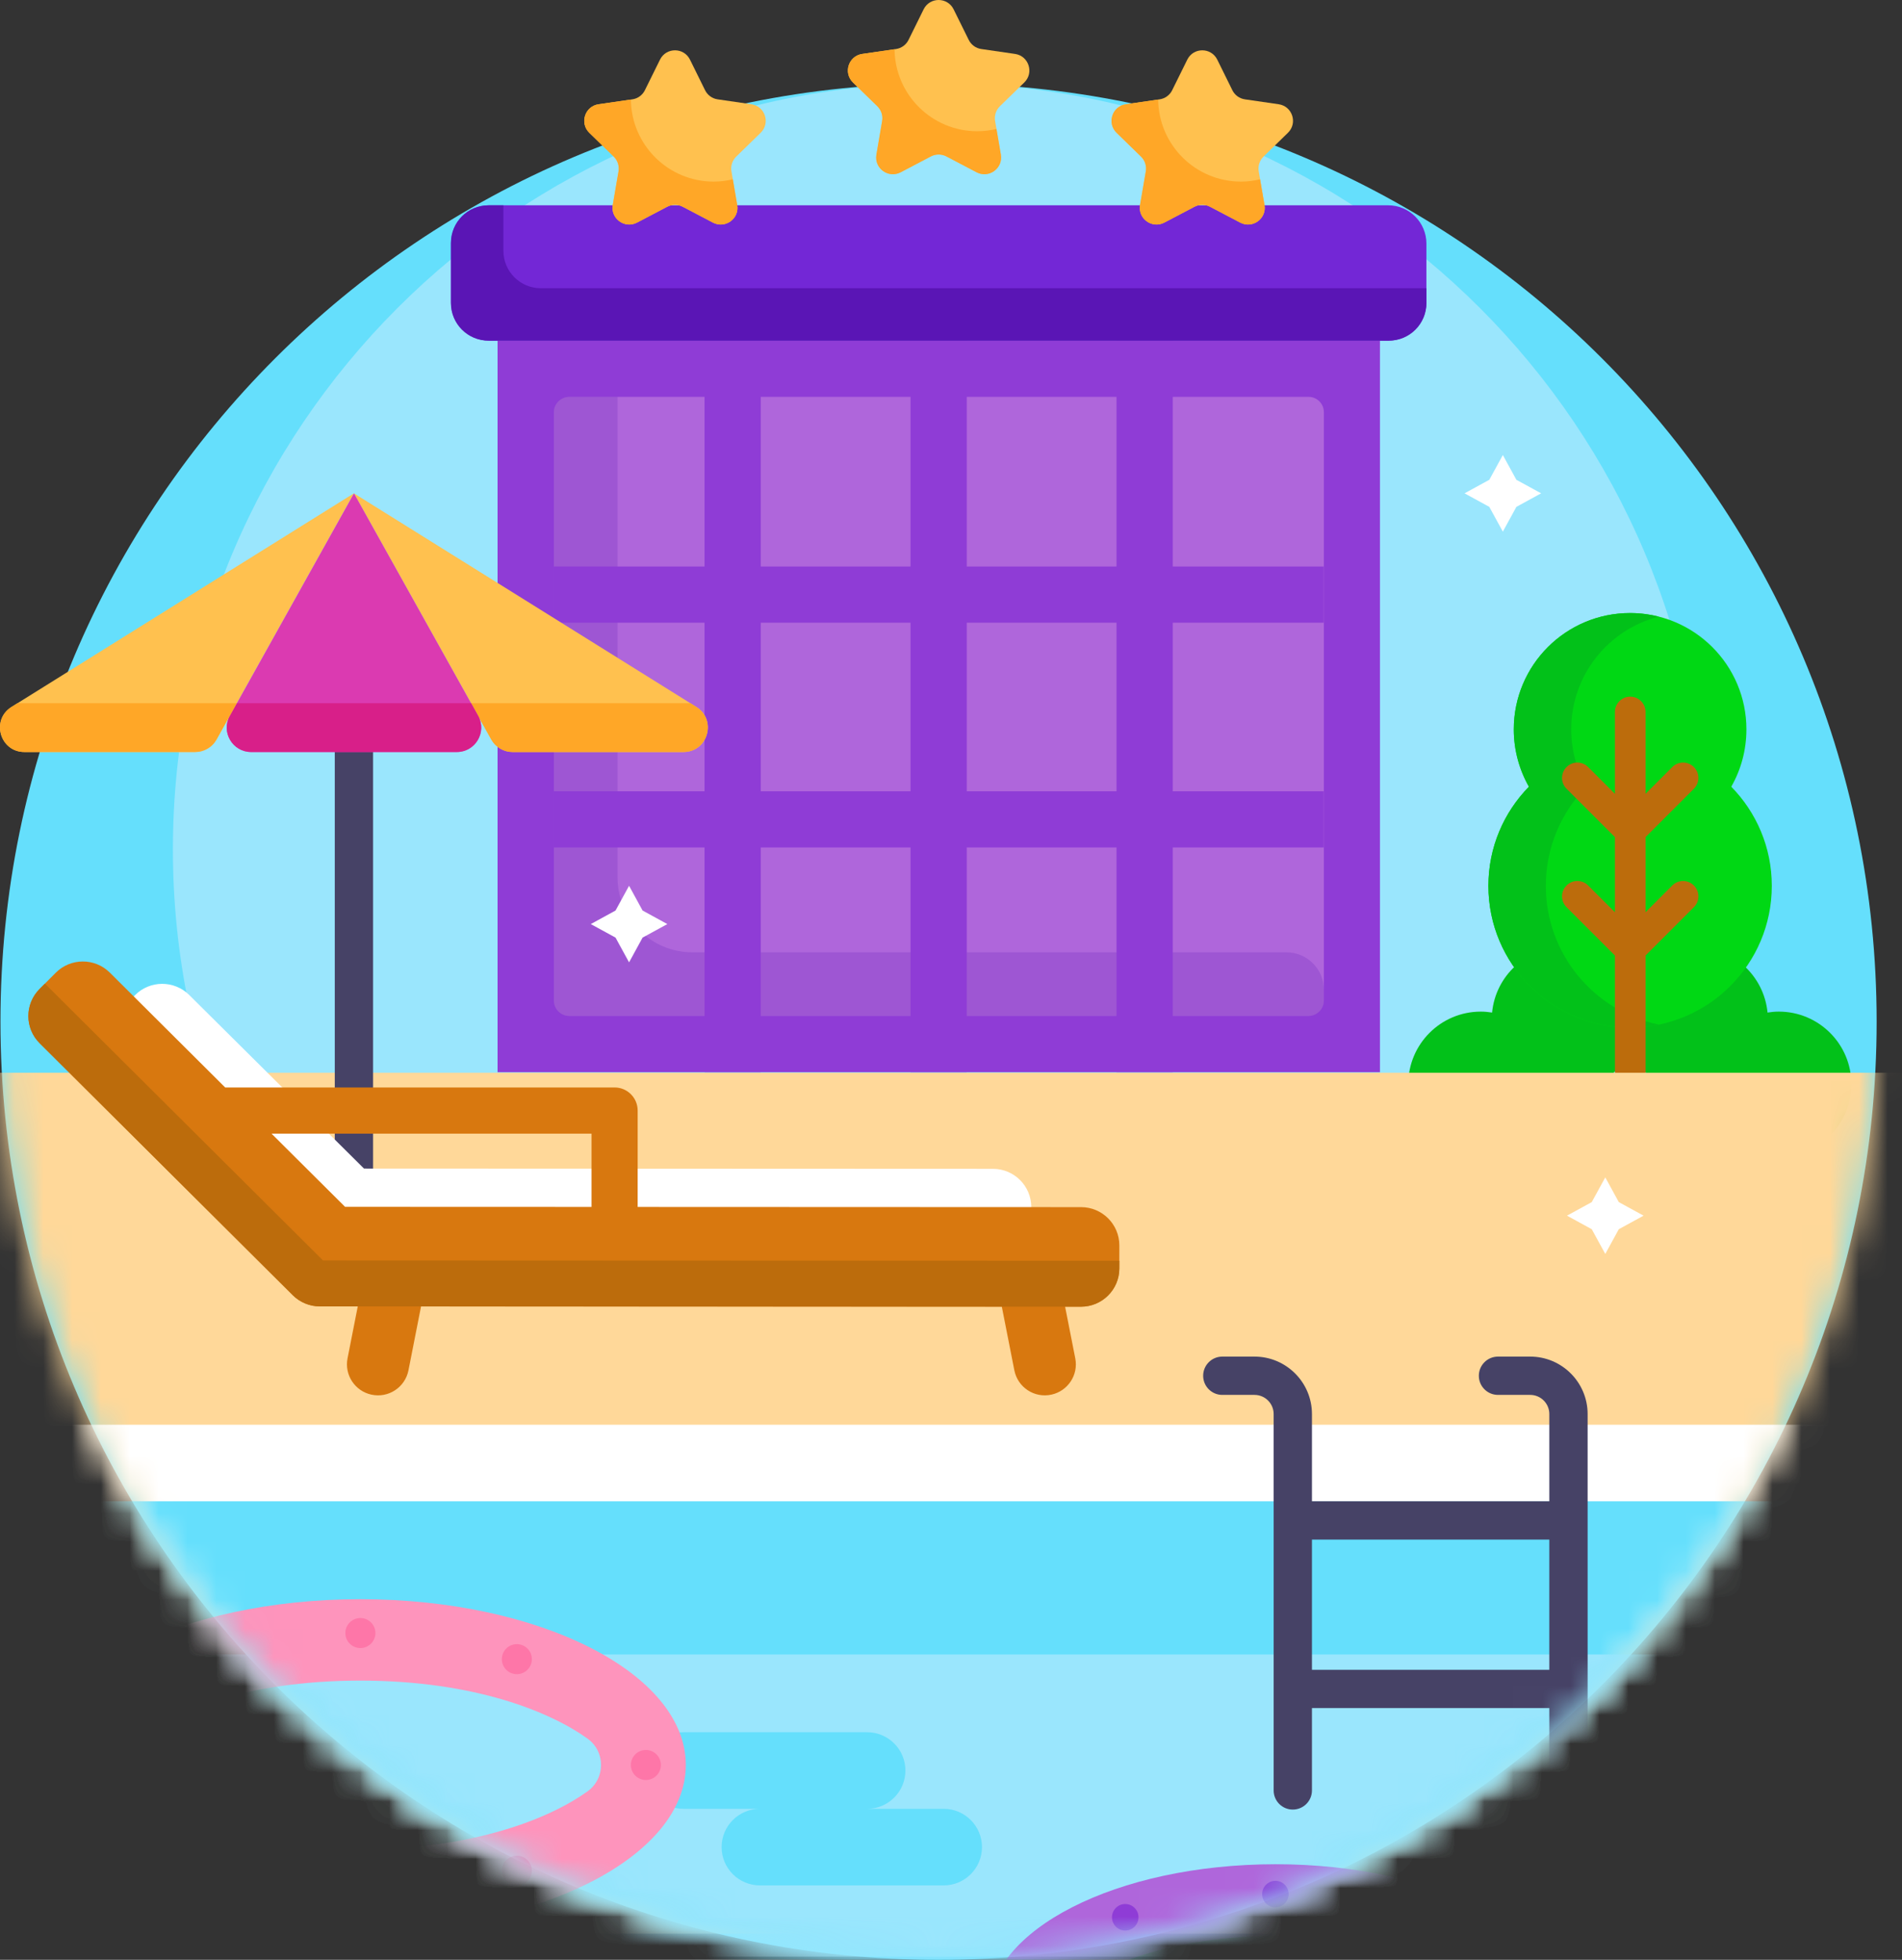
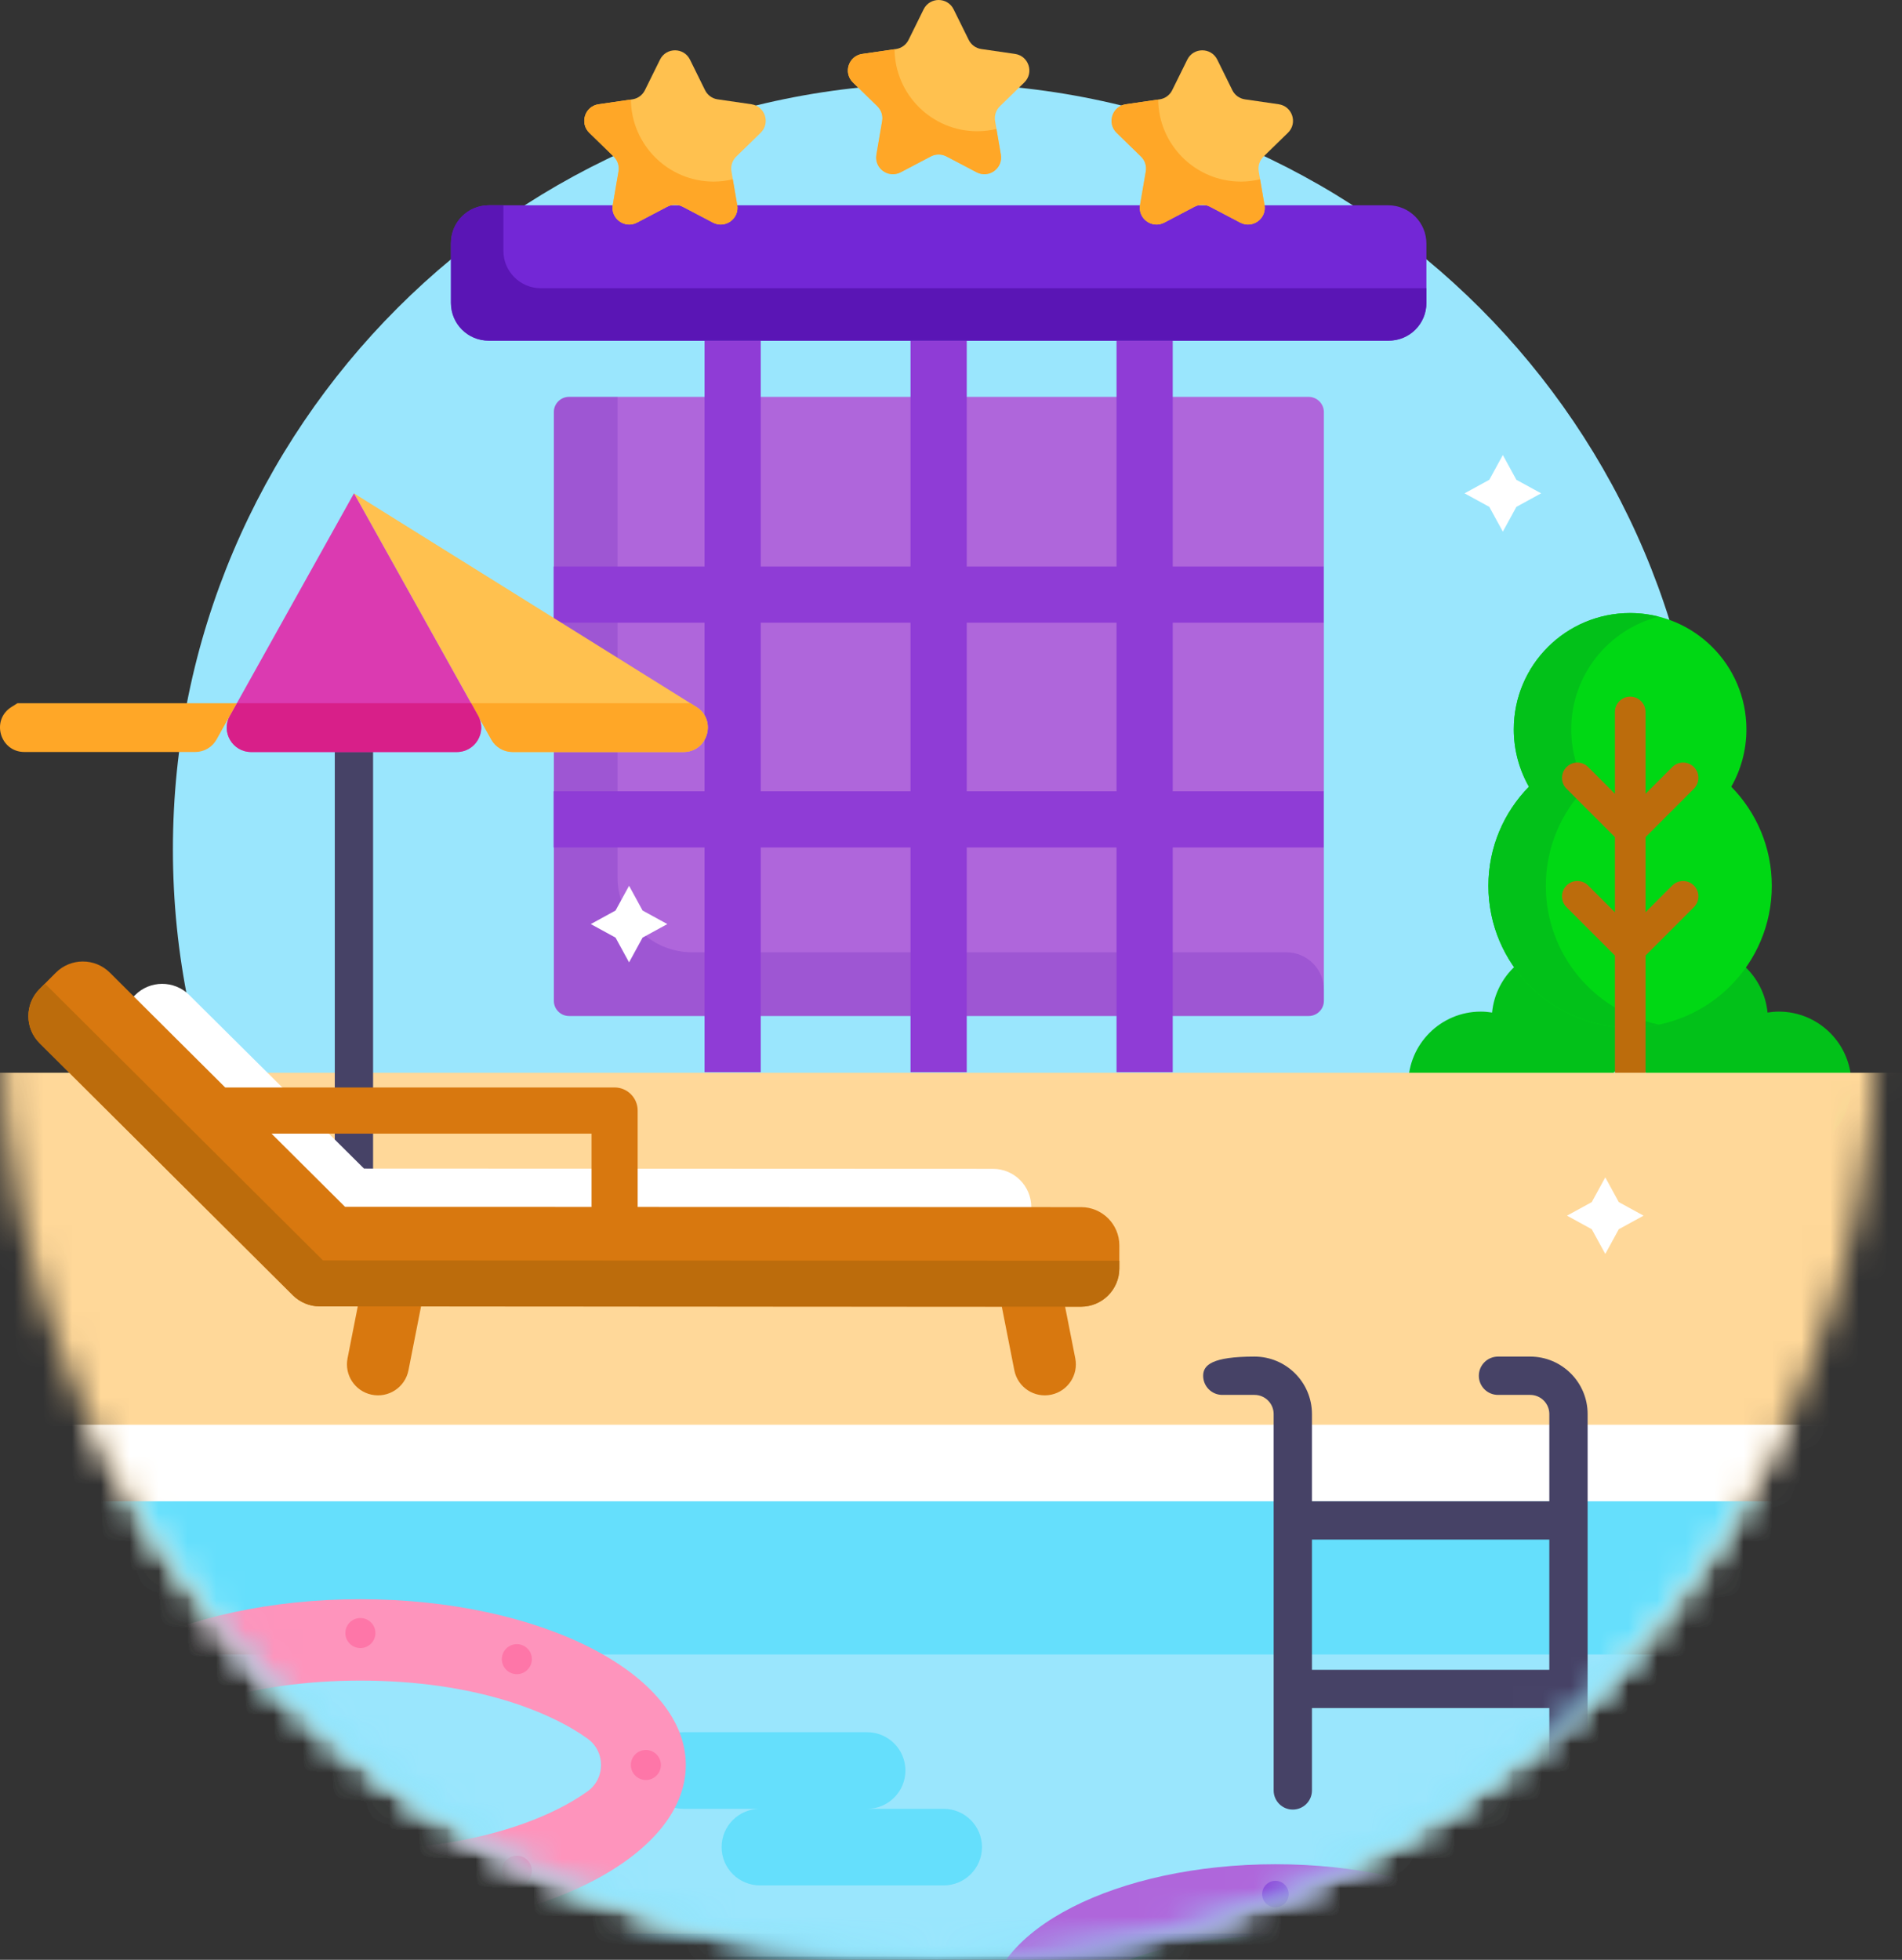
<svg xmlns="http://www.w3.org/2000/svg" width="66" height="68" viewBox="0 0 66 68" fill="none">
  <rect x="0" y="0" width="66" height="68" fill="#333333" stroke="none" />
-   <path d="M32.568 68.001C50.546 68.001 65.12 53.427 65.12 35.449C65.12 17.471 50.546 2.896 32.568 2.896C14.59 2.896 0.016 17.471 0.016 35.449C0.016 53.427 14.59 68.001 32.568 68.001Z" fill="#65DFFC" />
  <path d="M32.573 56.043C17.921 56.043 6 44.122 6 29.47C6 14.817 17.921 2.896 32.573 2.896C47.226 2.896 59.147 14.817 59.147 29.47C59.147 44.122 47.226 56.043 32.573 56.043Z" fill="#9AE6FD" />
  <mask id="mask0_2771_9586" style="mask-type:luminance" maskUnits="userSpaceOnUse" x="0" y="2" width="66" height="67">
    <path d="M32.568 68.001C50.546 68.001 65.12 53.427 65.12 35.449C65.12 17.471 50.546 2.896 32.568 2.896C14.59 2.896 0.016 17.471 0.016 35.449C0.016 53.427 14.59 68.001 32.568 68.001Z" fill="white" />
  </mask>
  <g mask="url(#mask0_2771_9586)">
    <path d="M61.724 35.1H61.723C61.59 35.1 61.461 35.113 61.334 35.133C61.211 33.856 60.136 32.857 58.827 32.857H58.827C57.824 32.857 56.96 33.445 56.555 34.294C56.15 33.445 55.286 32.857 54.283 32.857H54.282C52.973 32.857 51.898 33.856 51.776 35.133C51.649 35.113 51.52 35.1 51.387 35.1H51.386C49.995 35.1 48.867 36.227 48.867 37.619C48.867 39.01 49.995 40.137 51.386 40.137H51.387C52.696 40.137 53.771 39.139 53.893 37.862C54.02 37.882 54.15 37.895 54.282 37.895H54.283C55.286 37.895 56.15 37.307 56.555 36.459C56.96 37.307 57.824 37.895 58.827 37.895H58.827C58.96 37.895 59.089 37.882 59.216 37.862C59.339 39.139 60.414 40.137 61.723 40.137H61.724C63.115 40.137 64.243 39.01 64.243 37.619C64.243 36.227 63.115 35.1 61.724 35.1Z" fill="#02C119" />
    <path d="M60.076 27.297C60.41 26.709 60.601 26.031 60.601 25.307C60.601 23.078 58.794 21.271 56.565 21.271C54.336 21.271 52.529 23.078 52.529 25.307C52.529 26.031 52.721 26.709 53.054 27.297C52.185 28.183 51.648 29.397 51.648 30.737C51.648 33.452 53.85 35.653 56.565 35.653C59.281 35.653 61.482 33.452 61.482 30.737C61.482 29.397 60.945 28.183 60.076 27.297Z" fill="#00D814" />
    <path d="M53.641 30.737C53.641 29.397 54.178 28.183 55.047 27.297C54.714 26.709 54.522 26.031 54.522 25.307C54.522 23.422 55.815 21.839 57.562 21.396C57.243 21.315 56.909 21.271 56.565 21.271C54.336 21.271 52.529 23.078 52.529 25.307C52.529 26.031 52.721 26.709 53.054 27.297C52.185 28.183 51.648 29.397 51.648 30.737C51.648 33.452 53.85 35.653 56.565 35.653C56.907 35.653 57.24 35.618 57.562 35.551C55.324 35.091 53.641 33.11 53.641 30.737Z" fill="#02C119" />
    <path d="M58.028 30.724L57.101 31.651V29.045L58.779 27.367C58.987 27.159 58.987 26.823 58.779 26.615C58.572 26.407 58.236 26.407 58.028 26.615L57.101 27.542V24.703C57.101 24.41 56.863 24.172 56.569 24.172C56.276 24.172 56.038 24.41 56.038 24.703V27.542L55.11 26.615C54.903 26.407 54.566 26.407 54.359 26.615C54.151 26.823 54.151 27.159 54.359 27.367L56.038 29.045V31.651L55.11 30.724C54.903 30.516 54.566 30.516 54.359 30.724C54.151 30.931 54.151 31.268 54.359 31.476L56.038 33.154V39.119C56.038 39.412 56.276 39.65 56.569 39.65C56.863 39.65 57.101 39.412 57.101 39.119V33.154L58.779 31.476C58.987 31.268 58.987 30.931 58.779 30.724C58.572 30.517 58.235 30.516 58.028 30.724Z" fill="#BC6C0C" />
  </g>
  <mask id="mask1_2771_9586" style="mask-type:luminance" maskUnits="userSpaceOnUse" x="0" y="2" width="66" height="67">
    <path d="M32.568 68.001C50.546 68.001 65.12 53.427 65.12 35.449C65.12 17.471 50.546 2.896 32.568 2.896C14.59 2.896 0.016 17.471 0.016 35.449C0.016 53.427 14.59 68.001 32.568 68.001Z" fill="white" />
  </mask>
  <g mask="url(#mask1_2771_9586)">
    <path d="M-1.445 37.221H66.582V67.093H-1.445V37.221Z" fill="#FFD899" />
  </g>
  <mask id="mask2_2771_9586" style="mask-type:luminance" maskUnits="userSpaceOnUse" x="0" y="2" width="66" height="67">
    <path d="M32.568 68.001C50.546 68.001 65.12 53.427 65.12 35.449C65.12 17.471 50.546 2.896 32.568 2.896C14.59 2.896 0.016 17.471 0.016 35.449C0.016 53.427 14.59 68.001 32.568 68.001Z" fill="white" />
  </mask>
  <g mask="url(#mask2_2771_9586)">
    <path d="M-1.445 49.434H66.582V67.89H-1.445V49.434Z" fill="white" />
  </g>
  <mask id="mask3_2771_9586" style="mask-type:luminance" maskUnits="userSpaceOnUse" x="0" y="2" width="66" height="67">
    <path d="M32.568 68.001C50.546 68.001 65.12 53.427 65.12 35.449C65.12 17.471 50.546 2.896 32.568 2.896C14.59 2.896 0.016 17.471 0.016 35.449C0.016 53.427 14.59 68.001 32.568 68.001Z" fill="white" />
  </mask>
  <g mask="url(#mask3_2771_9586)">
    <path d="M-1.445 52.09H66.582V70.546H-1.445V52.09Z" fill="#65DFFC" />
  </g>
  <mask id="mask4_2771_9586" style="mask-type:luminance" maskUnits="userSpaceOnUse" x="0" y="2" width="66" height="67">
    <path d="M32.568 68.001C50.546 68.001 65.12 53.427 65.12 35.449C65.12 17.471 50.546 2.896 32.568 2.896C14.59 2.896 0.016 17.471 0.016 35.449C0.016 53.427 14.59 68.001 32.568 68.001Z" fill="white" />
  </mask>
  <g mask="url(#mask4_2771_9586)">
    <path d="M-1.445 57.406H66.582V75.862H-1.445V57.406Z" fill="#9AE6FD" />
  </g>
  <mask id="mask5_2771_9586" style="mask-type:luminance" maskUnits="userSpaceOnUse" x="0" y="2" width="66" height="67">
    <path d="M32.568 68.001C50.546 68.001 65.12 53.427 65.12 35.449C65.12 17.471 50.546 2.896 32.568 2.896C14.59 2.896 0.016 17.471 0.016 35.449C0.016 53.427 14.59 68.001 32.568 68.001Z" fill="white" />
  </mask>
  <g mask="url(#mask5_2771_9586)">
    <path d="M32.746 62.761H30.089C30.823 62.761 31.418 62.166 31.418 61.432C31.418 60.698 30.823 60.103 30.089 60.103H23.712C22.978 60.103 22.383 60.698 22.383 61.432C22.383 62.166 22.978 62.761 23.712 62.761H26.369C25.635 62.761 25.04 63.356 25.04 64.09C25.04 64.823 25.635 65.418 26.369 65.418H32.746C33.48 65.418 34.075 64.823 34.075 64.09C34.075 63.356 33.48 62.761 32.746 62.761Z" fill="#65DFFC" />
  </g>
  <mask id="mask6_2771_9586" style="mask-type:luminance" maskUnits="userSpaceOnUse" x="0" y="2" width="66" height="67">
    <path d="M32.568 68.001C50.546 68.001 65.12 53.427 65.12 35.449C65.12 17.471 50.546 2.896 32.568 2.896C14.59 2.896 0.016 17.471 0.016 35.449C0.016 53.427 14.59 68.001 32.568 68.001Z" fill="white" />
  </mask>
  <g mask="url(#mask6_2771_9586)">
    <path d="M44.262 64.684C38.758 64.684 34.297 66.956 34.297 69.758C34.297 72.561 38.758 74.834 44.262 74.834C49.765 74.834 54.227 72.561 54.227 69.758C54.227 66.956 49.765 64.684 44.262 64.684ZM44.262 72.342C40.733 72.342 38.415 71.364 37.305 70.566C36.754 70.169 36.754 69.348 37.305 68.951C38.415 68.153 40.733 67.175 44.262 67.175C47.791 67.175 50.109 68.153 51.218 68.951C51.769 69.348 51.769 70.169 51.218 70.566C50.109 71.364 47.791 72.342 44.262 72.342Z" fill="#AF66DB" />
-     <path d="M39.046 66.984C39.3 66.984 39.506 66.778 39.506 66.524C39.506 66.27 39.3 66.064 39.046 66.064C38.792 66.064 38.586 66.27 38.586 66.524C38.586 66.778 38.792 66.984 39.046 66.984Z" fill="#8F3CD6" />
    <path d="M49.054 66.981C49.308 66.981 49.514 66.775 49.514 66.52C49.514 66.266 49.308 66.061 49.054 66.061C48.8 66.061 48.594 66.266 48.594 66.52C48.594 66.775 48.8 66.981 49.054 66.981Z" fill="#8F3CD6" />
    <path d="M44.257 66.18C44.511 66.18 44.717 65.974 44.717 65.72C44.717 65.466 44.511 65.26 44.257 65.26C44.003 65.26 43.797 65.466 43.797 65.72C43.797 65.974 44.003 66.18 44.257 66.18Z" fill="#8F3CD6" />
  </g>
  <mask id="mask7_2771_9586" style="mask-type:luminance" maskUnits="userSpaceOnUse" x="0" y="2" width="66" height="67">
    <path d="M32.568 68.001C50.546 68.001 65.12 53.427 65.12 35.449C65.12 17.471 50.546 2.896 32.568 2.896C14.59 2.896 0.016 17.471 0.016 35.449C0.016 53.427 14.59 68.001 32.568 68.001Z" fill="white" />
  </mask>
  <g mask="url(#mask7_2771_9586)">
    <path d="M12.505 55.488C6.267 55.488 1.211 58.063 1.211 61.24C1.211 64.416 6.267 66.992 12.505 66.992C18.742 66.992 23.798 64.416 23.798 61.24C23.798 58.063 18.742 55.488 12.505 55.488ZM12.505 64.168C8.505 64.168 5.878 63.059 4.621 62.155C3.996 61.706 3.996 60.774 4.621 60.325C5.878 59.42 8.505 58.312 12.505 58.312C16.504 58.312 19.131 59.42 20.388 60.325C21.013 60.774 21.013 61.706 20.388 62.155C19.131 63.059 16.504 64.168 12.505 64.168Z" fill="#FE94BC" />
    <path d="M6.599 58.095C6.887 58.095 7.121 57.862 7.121 57.574C7.121 57.286 6.887 57.053 6.599 57.053C6.311 57.053 6.078 57.286 6.078 57.574C6.078 57.862 6.311 58.095 6.599 58.095Z" fill="#FE76A8" />
    <path d="M2.951 61.761C3.239 61.761 3.472 61.528 3.472 61.24C3.472 60.952 3.239 60.719 2.951 60.719C2.663 60.719 2.43 60.952 2.43 61.24C2.43 61.528 2.663 61.761 2.951 61.761Z" fill="#FE76A8" />
    <path d="M22.412 61.761C22.7 61.761 22.933 61.528 22.933 61.24C22.933 60.952 22.7 60.719 22.412 60.719C22.124 60.719 21.891 60.952 21.891 61.24C21.891 61.528 22.124 61.761 22.412 61.761Z" fill="#FE76A8" />
    <path d="M12.506 66.044C12.793 66.044 13.027 65.811 13.027 65.523C13.027 65.235 12.793 65.002 12.506 65.002C12.218 65.002 11.984 65.235 11.984 65.523C11.984 65.811 12.218 66.044 12.506 66.044Z" fill="#FE76A8" />
    <path d="M6.599 65.263C6.887 65.263 7.121 65.03 7.121 64.742C7.121 64.454 6.887 64.221 6.599 64.221C6.311 64.221 6.078 64.454 6.078 64.742C6.078 65.03 6.311 65.263 6.599 65.263Z" fill="#FE76A8" />
    <path d="M17.935 58.089C18.223 58.089 18.456 57.856 18.456 57.568C18.456 57.28 18.223 57.047 17.935 57.047C17.647 57.047 17.414 57.28 17.414 57.568C17.414 57.856 17.647 58.089 17.935 58.089Z" fill="#FE76A8" />
    <path d="M17.935 65.431C18.223 65.431 18.456 65.198 18.456 64.91C18.456 64.622 18.223 64.389 17.935 64.389C17.647 64.389 17.414 64.622 17.414 64.91C17.414 65.198 17.647 65.431 17.935 65.431Z" fill="#FE76A8" />
    <path d="M12.506 57.183C12.793 57.183 13.027 56.95 13.027 56.662C13.027 56.374 12.793 56.141 12.506 56.141C12.218 56.141 11.984 56.374 11.984 56.662C11.984 56.95 12.218 57.183 12.506 57.183Z" fill="#FE76A8" />
  </g>
  <mask id="mask8_2771_9586" style="mask-type:luminance" maskUnits="userSpaceOnUse" x="0" y="2" width="66" height="67">
    <path d="M32.568 68.001C50.546 68.001 65.12 53.427 65.12 35.449C65.12 17.471 50.546 2.896 32.568 2.896C14.59 2.896 0.016 17.471 0.016 35.449C0.016 53.427 14.59 68.001 32.568 68.001Z" fill="white" />
  </mask>
  <g mask="url(#mask8_2771_9586)">
-     <path d="M53.098 47.07H51.981C51.614 47.07 51.316 47.368 51.316 47.735C51.316 48.102 51.614 48.399 51.981 48.399H53.098C53.464 48.399 53.762 48.697 53.762 49.063V52.09H45.525V49.063C45.525 47.964 44.63 47.07 43.532 47.07H42.414C42.047 47.07 41.75 47.368 41.75 47.735C41.75 48.102 42.047 48.399 42.414 48.399H43.532C43.898 48.399 44.196 48.697 44.196 49.063V62.123C44.196 62.49 44.493 62.787 44.86 62.787C45.227 62.787 45.525 62.49 45.525 62.123V59.265H53.762V62.123C53.762 62.49 54.06 62.787 54.426 62.787C54.793 62.787 55.091 62.49 55.091 62.123V49.063C55.091 47.964 54.197 47.07 53.098 47.07ZM45.525 57.937V53.419H53.762V57.937H45.525Z" fill="#464266" />
+     <path d="M53.098 47.07H51.981C51.614 47.07 51.316 47.368 51.316 47.735C51.316 48.102 51.614 48.399 51.981 48.399H53.098C53.464 48.399 53.762 48.697 53.762 49.063V52.09H45.525V49.063C45.525 47.964 44.63 47.07 43.532 47.07C42.047 47.07 41.75 47.368 41.75 47.735C41.75 48.102 42.047 48.399 42.414 48.399H43.532C43.898 48.399 44.196 48.697 44.196 49.063V62.123C44.196 62.49 44.493 62.787 44.86 62.787C45.227 62.787 45.525 62.49 45.525 62.123V59.265H53.762V62.123C53.762 62.49 54.06 62.787 54.426 62.787C54.793 62.787 55.091 62.49 55.091 62.123V49.063C55.091 47.964 54.197 47.07 53.098 47.07ZM45.525 57.937V53.419H53.762V57.937H45.525Z" fill="#464266" />
  </g>
-   <path d="M17.266 11.82H47.885V37.202H17.266V11.82Z" fill="#8F3CD6" />
  <path d="M19.219 34.721V14.301C19.219 14.008 19.457 13.77 19.75 13.77H45.407C45.701 13.77 45.939 14.008 45.939 14.301V34.721C45.939 35.014 45.701 35.252 45.407 35.252H19.75C19.457 35.252 19.219 35.014 19.219 34.721Z" fill="#AF66DB" />
  <g opacity="0.2">
    <path d="M24.027 33.043H44.639C45.357 33.043 45.939 33.625 45.939 34.343V34.733C45.939 35.02 45.706 35.253 45.419 35.253H19.739C19.451 35.253 19.219 35.02 19.219 34.733V14.289C19.219 14.002 19.451 13.77 19.739 13.77H21.428V30.444C21.428 31.879 22.592 33.043 24.027 33.043Z" fill="#5A15B5" />
  </g>
  <path d="M45.931 21.606V19.657H40.694V11.82H38.744V19.657H33.546V11.82H31.596V19.657H26.398V11.82H24.448V19.657H19.211V21.606H24.448V27.455H19.211V29.404H24.448V37.202H26.398V29.404H31.596V37.202H33.546V29.404H38.744V37.202H40.694V29.404H45.931V27.455H40.694V21.606H45.931ZM26.398 27.455V21.606H31.596V27.455H26.398ZM38.744 27.455H33.546V21.606H38.744V27.455Z" fill="#8F3CD6" />
  <path d="M48.168 7.123H16.977C16.243 7.123 15.648 7.718 15.648 8.452V10.492C15.648 11.226 16.243 11.82 16.977 11.82H48.168C48.902 11.82 49.497 11.226 49.497 10.492V8.452C49.497 7.718 48.902 7.123 48.168 7.123Z" fill="#7327D6" />
  <path d="M18.768 10.001H49.497V10.521C49.497 11.239 48.915 11.82 48.197 11.82H16.948C16.23 11.82 15.648 11.239 15.648 10.521V8.423C15.648 7.705 16.23 7.123 16.948 7.123H17.468V8.701C17.468 9.419 18.05 10.001 18.768 10.001Z" fill="#5A15B5" />
  <path d="M32.841 5.427L33.888 5.977C34.313 6.201 34.811 5.839 34.73 5.365L34.53 4.2C34.498 4.012 34.56 3.82 34.697 3.686L35.544 2.861C35.888 2.525 35.698 1.94 35.222 1.871L34.052 1.701C33.863 1.674 33.699 1.555 33.615 1.384L33.091 0.324C32.878 -0.108 32.263 -0.108 32.05 0.324L31.527 1.384C31.442 1.555 31.279 1.674 31.09 1.701L29.92 1.871C29.443 1.94 29.253 2.525 29.598 2.861L30.444 3.686C30.581 3.82 30.644 4.012 30.611 4.2L30.412 5.365C30.33 5.839 30.828 6.201 31.254 5.977L32.301 5.427C32.47 5.338 32.672 5.338 32.841 5.427Z" fill="#FFC14F" />
  <path d="M31.041 1.709L29.92 1.872C29.443 1.941 29.253 2.526 29.598 2.862L30.444 3.687C30.581 3.82 30.644 4.012 30.611 4.201L30.412 5.366C30.33 5.84 30.828 6.201 31.254 5.978L32.301 5.428C32.47 5.339 32.672 5.339 32.841 5.428L33.888 5.978C34.313 6.201 34.811 5.84 34.73 5.366L34.577 4.475C34.364 4.525 34.143 4.554 33.914 4.554C32.336 4.554 31.056 3.283 31.041 1.709Z" fill="#FFA727" />
  <path d="M23.692 7.173L24.739 7.723C25.165 7.947 25.663 7.585 25.581 7.111L25.382 5.946C25.349 5.758 25.412 5.566 25.549 5.432L26.395 4.607C26.74 4.271 26.55 3.686 26.073 3.617L24.903 3.447C24.714 3.42 24.551 3.301 24.466 3.13L23.943 2.07C23.73 1.638 23.115 1.638 22.902 2.07L22.378 3.13C22.294 3.301 22.13 3.42 21.941 3.447L20.771 3.617C20.295 3.686 20.105 4.271 20.449 4.607L21.296 5.432C21.433 5.566 21.495 5.758 21.463 5.946L21.263 7.111C21.182 7.585 21.68 7.947 22.105 7.723L23.152 7.173C23.321 7.084 23.523 7.084 23.692 7.173Z" fill="#FFC14F" />
  <path d="M21.892 3.455L20.771 3.618C20.295 3.687 20.105 4.272 20.449 4.608L21.296 5.433C21.433 5.566 21.495 5.758 21.463 5.947L21.263 7.112C21.182 7.586 21.68 7.948 22.105 7.724L23.152 7.174C23.321 7.085 23.523 7.085 23.692 7.174L24.739 7.724C25.165 7.948 25.663 7.586 25.581 7.112L25.428 6.221C25.215 6.271 24.994 6.301 24.766 6.301C23.188 6.301 21.908 5.029 21.892 3.455Z" fill="#FFA727" />
  <path d="M41.989 7.173L43.036 7.723C43.462 7.947 43.96 7.585 43.878 7.111L43.678 5.946C43.646 5.758 43.709 5.566 43.846 5.432L44.692 4.607C45.037 4.271 44.846 3.686 44.37 3.617L43.2 3.447C43.011 3.42 42.847 3.301 42.763 3.13L42.24 2.07C42.027 1.638 41.411 1.638 41.199 2.07L40.675 3.13C40.591 3.301 40.427 3.42 40.238 3.447L39.068 3.617C38.592 3.686 38.402 4.271 38.746 4.607L39.593 5.432C39.73 5.566 39.792 5.758 39.76 5.946L39.56 7.111C39.479 7.585 39.976 7.947 40.402 7.723L41.449 7.173C41.618 7.084 41.82 7.084 41.989 7.173Z" fill="#FFC14F" />
  <path d="M40.189 3.455L39.068 3.618C38.592 3.687 38.402 4.272 38.746 4.608L39.593 5.433C39.73 5.566 39.792 5.758 39.76 5.947L39.56 7.112C39.479 7.586 39.976 7.948 40.402 7.724L41.449 7.174C41.618 7.085 41.82 7.085 41.989 7.174L43.036 7.724C43.462 7.948 43.96 7.586 43.878 7.112L43.725 6.221C43.512 6.271 43.291 6.301 43.063 6.301C41.485 6.301 40.205 5.029 40.189 3.455Z" fill="#FFA727" />
  <path d="M12.281 43.691C11.915 43.691 11.617 43.394 11.617 43.027V21.633C11.617 21.266 11.915 20.969 12.281 20.969C12.648 20.969 12.946 21.266 12.946 21.633V43.027C12.946 43.394 12.648 43.691 12.281 43.691Z" fill="#464266" />
-   <path d="M0.847 26.093H6.776C7.082 26.093 7.365 25.927 7.514 25.659L12.281 17.117L0.4 24.529C-0.322 24.979 -0.003 26.093 0.847 26.093Z" fill="#FFC14F" />
  <path d="M12.281 17.117L17.049 25.659C17.198 25.927 17.481 26.093 17.787 26.093H23.716C24.566 26.093 24.884 24.979 24.163 24.529L12.281 17.117Z" fill="#FFC14F" />
  <path d="M23.955 24.4L24.16 24.529C24.882 24.979 24.563 26.092 23.713 26.092H17.785C17.478 26.092 17.195 25.926 17.046 25.659L16.344 24.401L23.955 24.4Z" fill="#FFA727" />
  <path d="M8.714 26.093H15.852C16.497 26.093 16.905 25.398 16.59 24.835L12.283 17.117L7.976 24.835C7.661 25.398 8.069 26.093 8.714 26.093Z" fill="#DB3AB1" />
  <path d="M16.348 24.4H8.218L7.976 24.834C7.661 25.398 8.069 26.092 8.714 26.092H15.852C16.497 26.092 16.905 25.398 16.59 24.834L16.348 24.4Z" fill="#D81F89" />
  <path d="M0.605 24.4L0.4 24.529C-0.322 24.979 -0.003 26.092 0.847 26.092H6.776C7.082 26.092 7.365 25.926 7.514 25.659L8.216 24.401L0.605 24.4Z" fill="#FFA727" />
  <path d="M35.785 43.213L11.535 43.203L3.75 35.472L4.686 34.529C5.203 34.008 6.044 34.006 6.565 34.523L12.631 40.546L34.458 40.555C35.192 40.556 35.786 41.151 35.786 41.884L35.785 43.213Z" fill="white" />
  <path d="M12.887 48.39C12.314 48.265 11.946 47.705 12.06 47.129L12.878 42.975C12.995 42.383 13.575 42.002 14.164 42.13C14.737 42.255 15.105 42.816 14.992 43.391L14.174 47.546C14.057 48.138 13.477 48.519 12.887 48.39Z" fill="#D8780F" />
  <path d="M36.484 48.39C37.058 48.265 37.426 47.705 37.312 47.129L36.494 42.975C36.377 42.383 35.797 42.002 35.208 42.13C34.634 42.255 34.267 42.816 34.38 43.391L35.198 47.546C35.315 48.138 35.895 48.519 36.484 48.39Z" fill="#D8780F" />
  <path d="M37.513 41.884L22.127 41.878V38.533C22.127 38.091 21.769 37.732 21.327 37.732H7.814L3.812 33.748C3.292 33.23 2.449 33.233 1.932 33.754L1.37 34.319C0.854 34.84 0.856 35.68 1.376 36.197L10.161 44.942C10.41 45.189 10.747 45.328 11.098 45.329L37.512 45.339C38.246 45.339 38.841 44.744 38.841 44.01L38.842 43.213C38.842 42.479 38.247 41.884 37.513 41.884ZM9.422 39.334H20.526V41.877L11.974 41.874L9.422 39.334Z" fill="#D8780F" />
  <path d="M11.208 43.733L1.559 34.129L1.37 34.319C0.854 34.839 0.856 35.679 1.376 36.196L10.161 44.941C10.41 45.188 10.747 45.328 11.098 45.328L37.512 45.338C38.246 45.338 38.841 44.743 38.841 44.01L38.842 43.744L11.208 43.733Z" fill="#BC6C0C" />
  <path d="M52.619 16.648L53.478 17.117L52.619 17.587L52.149 18.446L51.679 17.587L50.82 17.117L51.679 16.648L52.149 15.789L52.619 16.648Z" fill="white" />
  <path d="M22.298 31.593L23.157 32.063L22.298 32.532L21.829 33.391L21.359 32.532L20.5 32.063L21.359 31.593L21.829 30.734L22.298 31.593Z" fill="white" />
  <path d="M56.173 41.71L57.032 42.18L56.173 42.65L55.704 43.508L55.234 42.65L54.375 42.18L55.234 41.71L55.704 40.852L56.173 41.71Z" fill="white" />
</svg>